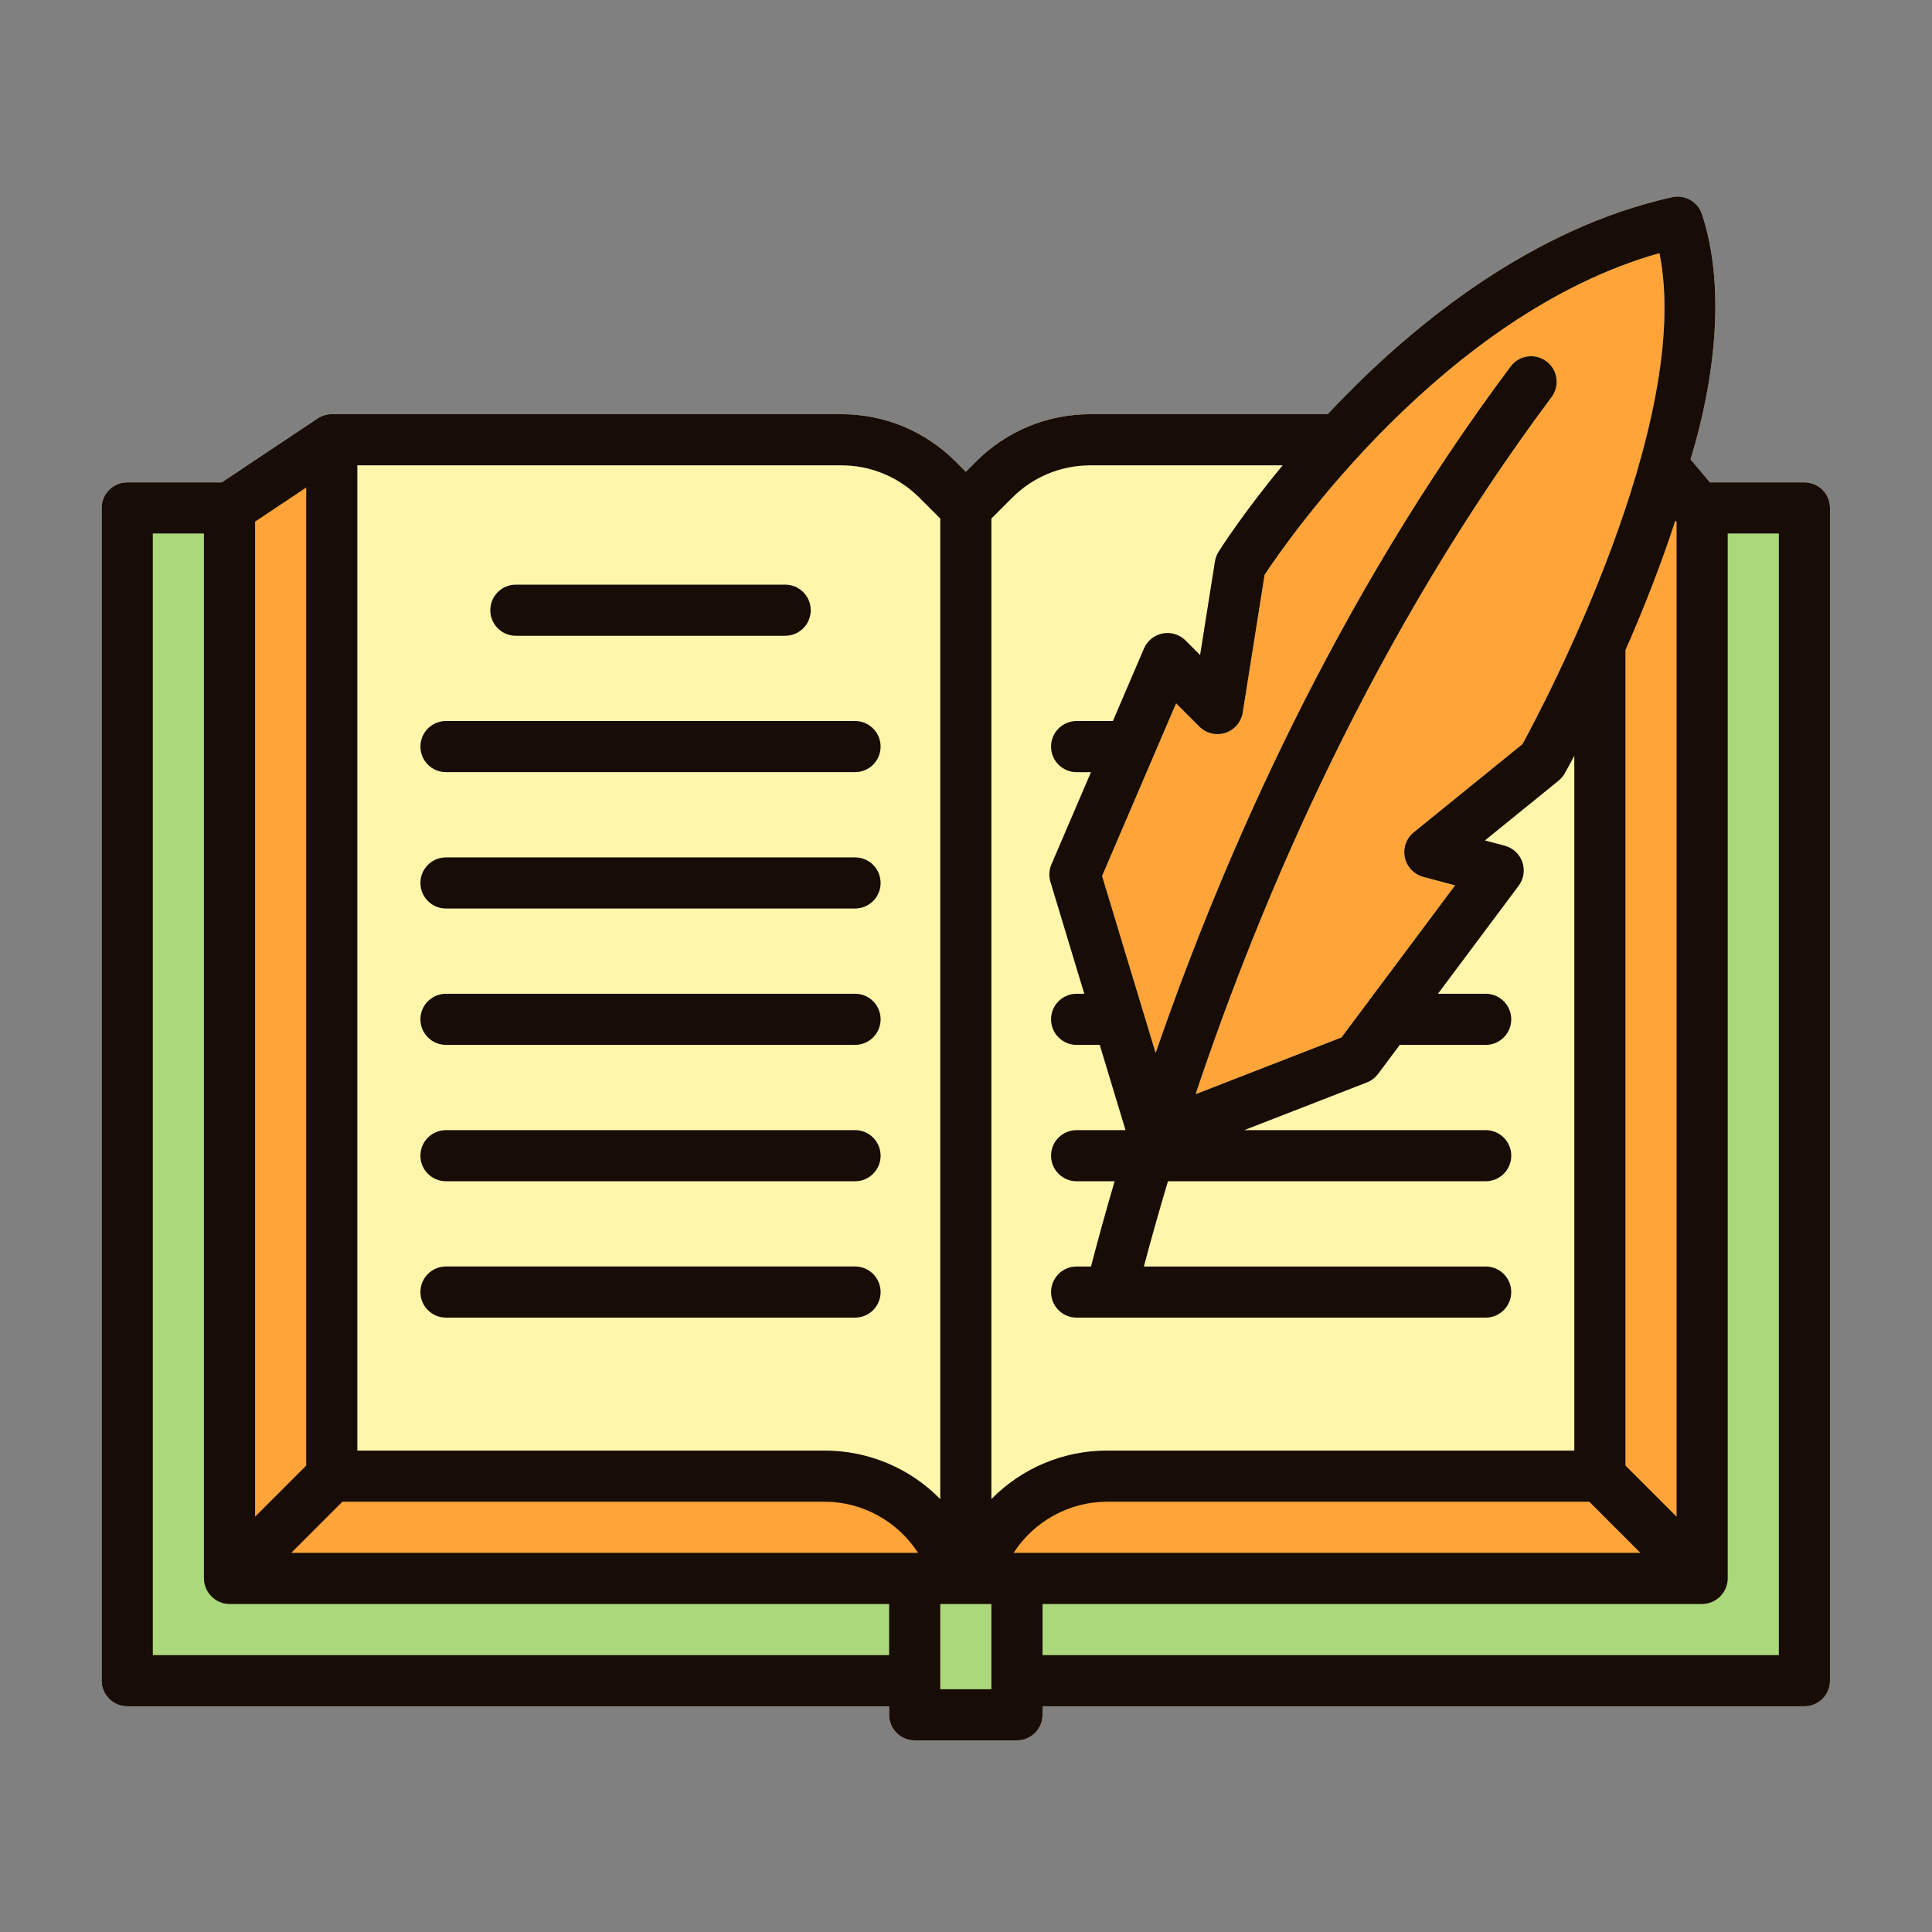
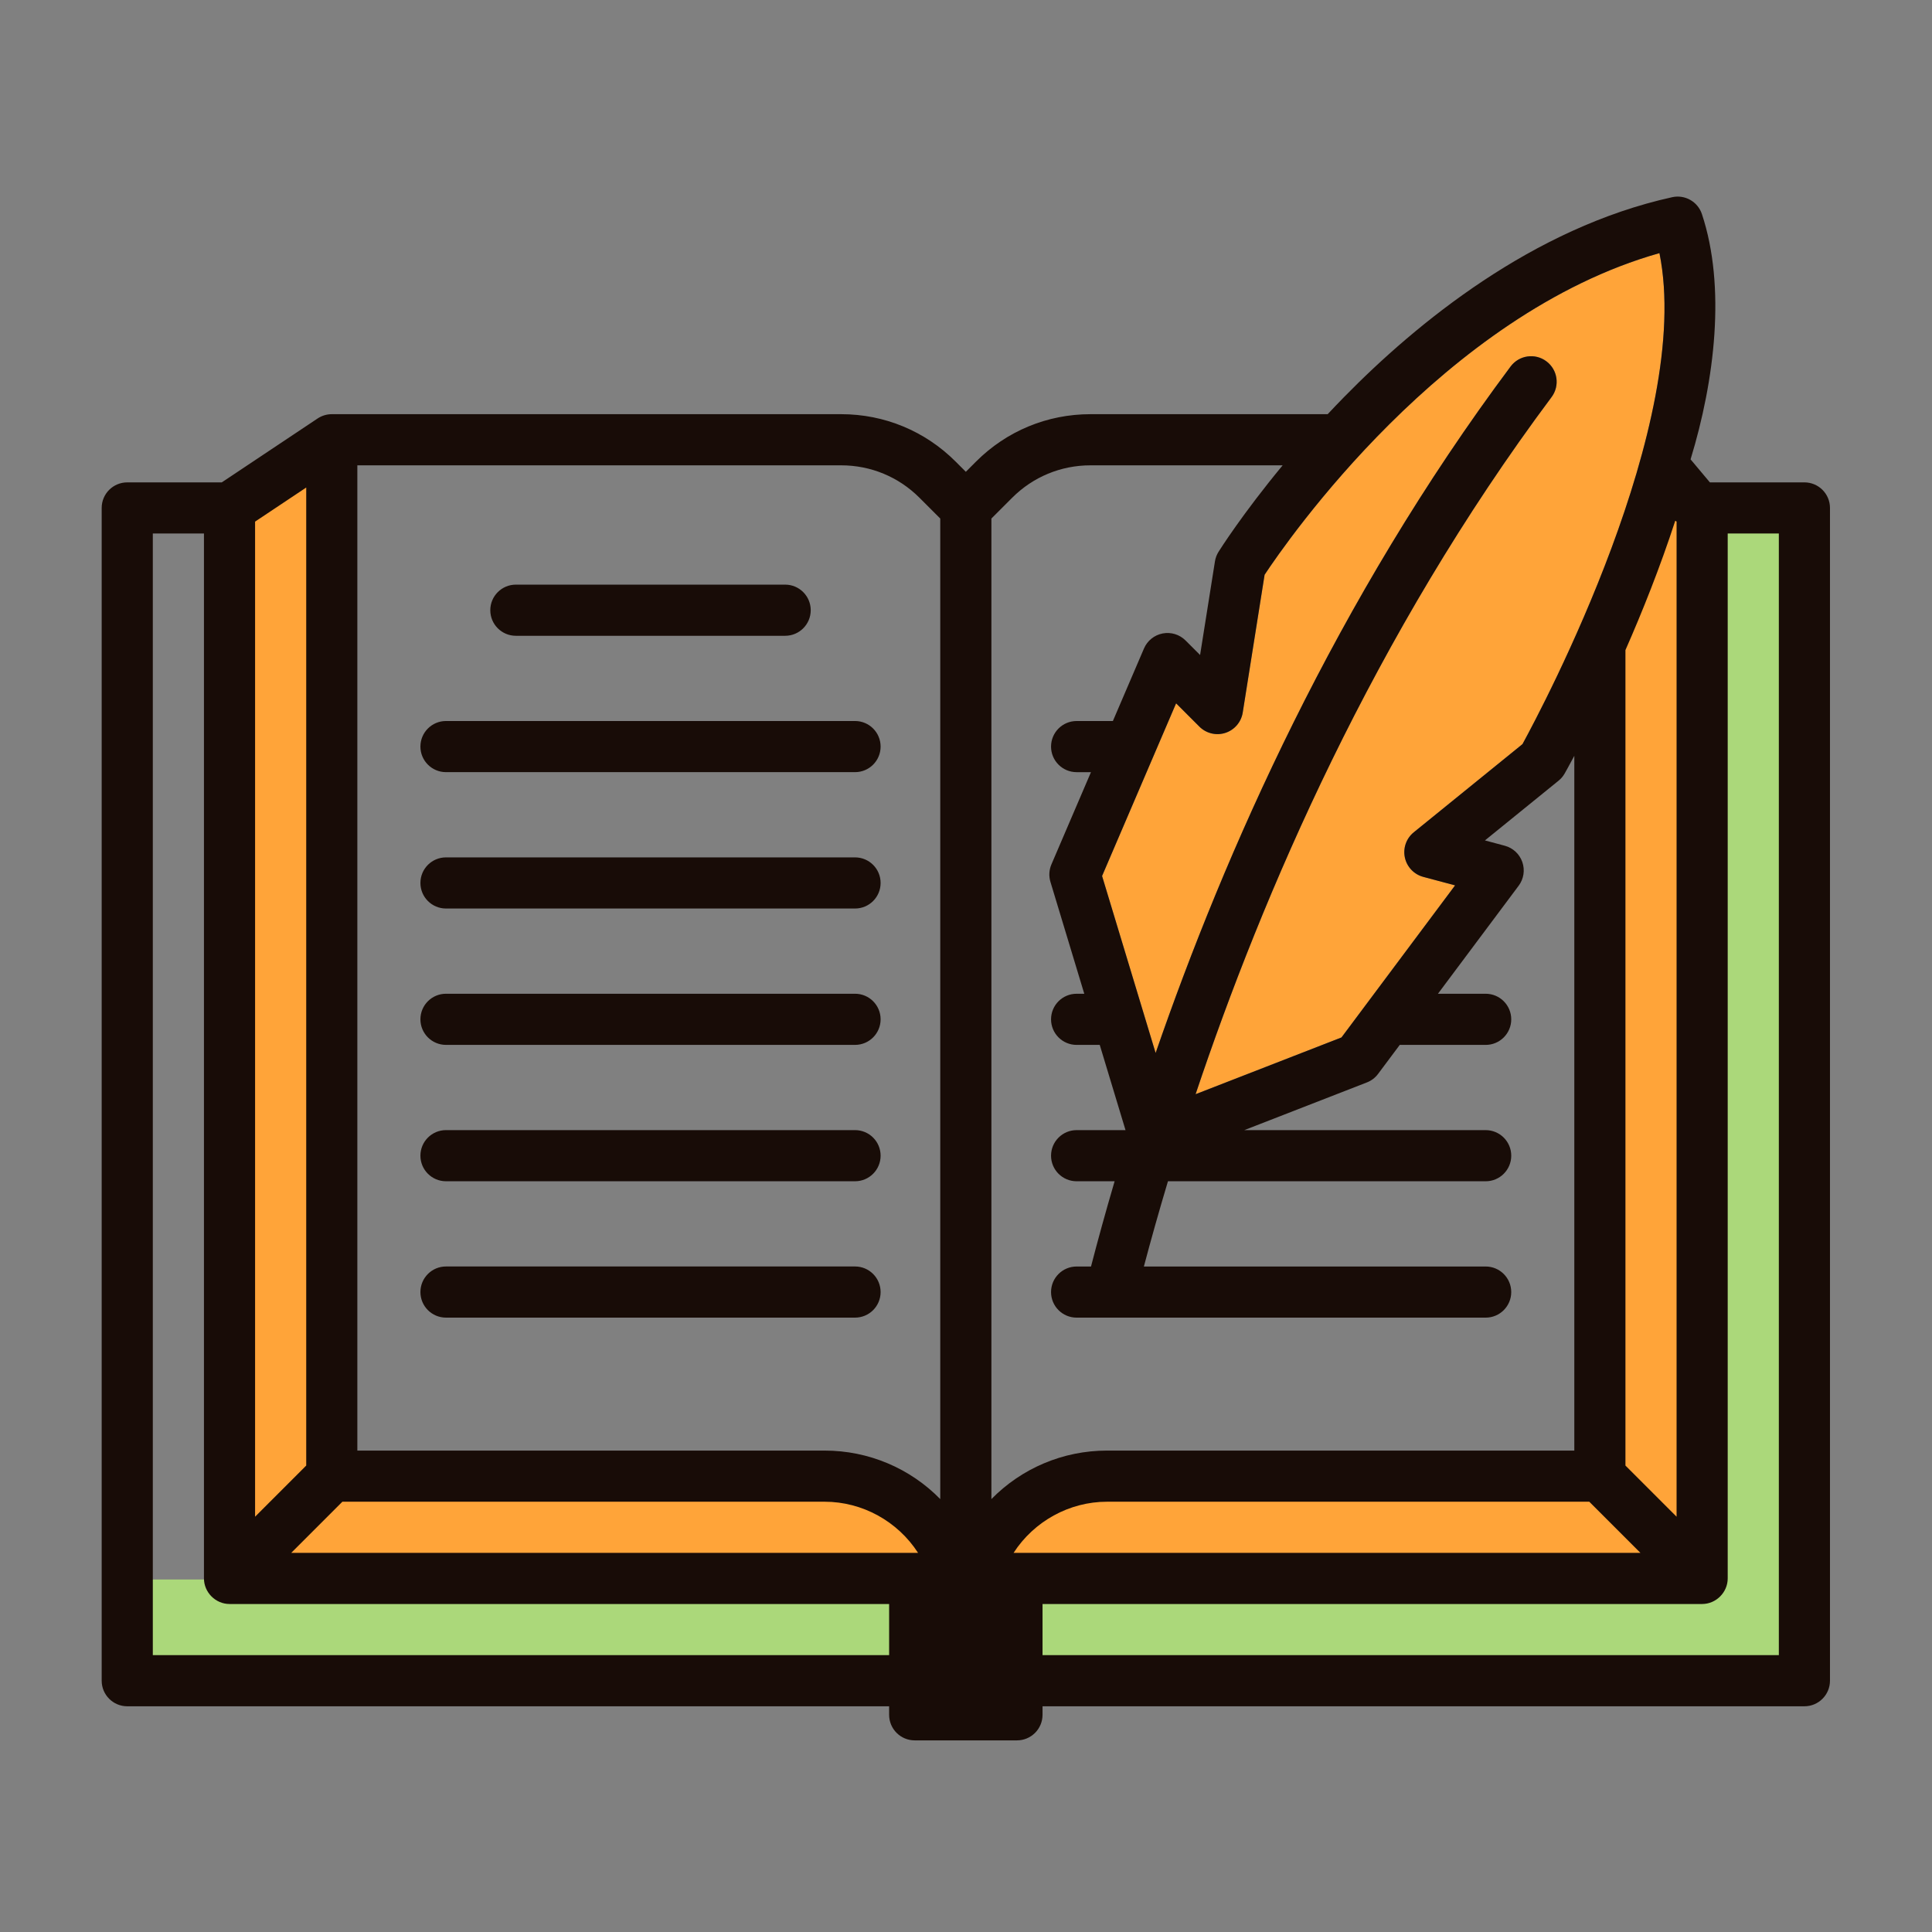
<svg xmlns="http://www.w3.org/2000/svg" width="285" height="285" viewBox="0 0 285 285" fill="none">
  <rect x="0" y="0" width="285" height="285" fill="#808080" stroke="none" />
-   <path fill-rule="evenodd" clip-rule="evenodd" d="M266.178 71.158H252.235L249.386 67.762C252.958 56.067 254.618 42.319 251.062 31.589C250.456 29.751 248.557 28.671 246.671 29.09C226.109 33.619 208.992 47.634 198.252 58.591C197.427 59.433 196.629 60.269 195.852 61.098H160.864C154.482 61.098 148.483 63.584 143.972 68.098L142.475 69.597L140.975 68.096C136.465 63.584 130.466 61.098 124.086 61.098H48.942C48.198 61.098 47.47 61.321 46.85 61.733L32.716 71.158H18.771C16.688 71.158 15 72.847 15 74.93V247.931C15 250.013 16.688 251.703 18.771 251.703H131.16V252.96C131.16 255.044 132.848 256.732 134.932 256.732H150.018C152.102 256.732 153.79 255.044 153.79 252.96V251.703H266.178C268.262 251.703 269.95 250.013 269.95 247.931V74.928C269.95 72.847 268.262 71.158 266.178 71.158Z" fill="#FFF6AC" />
  <path fill-rule="evenodd" clip-rule="evenodd" d="M244.793 37.339C249.856 62.306 227.622 104.212 224.59 109.768L208.552 122.777C207.45 123.671 206.943 125.106 207.239 126.494C207.535 127.881 208.583 128.984 209.952 129.351L214.648 130.606L197.888 153.039L176.369 161.411C186.228 131.983 202.66 93.681 228.88 58.578C230.128 56.908 229.785 54.545 228.116 53.297C226.449 52.051 224.083 52.394 222.839 54.062C197.132 88.478 180.647 125.854 170.472 155.332L162.574 129.222L173.493 103.753L176.931 107.191C177.934 108.193 179.414 108.548 180.762 108.111C182.111 107.673 183.098 106.516 183.322 105.116L186.549 84.784C189.849 79.793 212.961 46.334 244.793 37.339Z" fill="#FFA439" />
  <path fill-rule="evenodd" clip-rule="evenodd" d="M34.334 73.056L45 71L48.836 73.056V222.901L38.5 225L34.334 222.901V73.056Z" fill="#FFA439" />
  <path fill-rule="evenodd" clip-rule="evenodd" d="M248.512 215.997L248.712 230.497L41.785 233.35L41.585 218.85L143 222L248.512 215.997Z" fill="#FFA439" />
  <path fill-rule="evenodd" clip-rule="evenodd" d="M238.962 77.889L247.5 75.5L253.463 77.889V227.734H238.962V77.889Z" fill="#FFA439" />
-   <path fill-rule="evenodd" clip-rule="evenodd" d="M18.223 71.444H34.334V250.292H18.223V71.444Z" fill="#ABD87A" />
  <path fill-rule="evenodd" clip-rule="evenodd" d="M248.628 71.444H264.741V250.292H248.628V71.444Z" fill="#ABD87A" />
  <path fill-rule="evenodd" clip-rule="evenodd" d="M20 233H263.296V250.723H20V233Z" fill="#ABD87A" />
-   <path fill-rule="evenodd" clip-rule="evenodd" d="M266.178 251.703H153.79V252.96C153.79 255.044 152.102 256.732 150.018 256.732H134.932C132.848 256.732 131.16 255.044 131.16 252.96V251.703H18.771C16.688 251.703 15 250.013 15 247.931V74.93C15 72.847 16.688 71.158 18.771 71.158H32.716L46.85 61.733C47.47 61.321 48.198 61.098 48.942 61.098H124.086C130.466 61.098 136.465 63.584 140.975 68.096L142.475 69.597L143.972 68.098C148.483 63.584 154.482 61.098 160.864 61.098H195.852C196.629 60.269 197.427 59.433 198.252 58.591C208.992 47.634 226.109 33.619 246.671 29.09C248.557 28.671 250.456 29.751 251.062 31.589C254.618 42.319 252.958 56.067 249.386 67.762L252.235 71.158H266.178C268.262 71.158 269.95 72.847 269.95 74.928V247.931C269.95 250.013 268.262 251.703 266.178 251.703ZM241.987 229.07L234.444 221.527H163.297C157.747 221.527 152.525 224.414 149.521 229.07H241.987ZM30.086 232.843V78.7H22.543V244.158H131.16V236.615H33.858C31.799 236.615 30.086 234.897 30.086 232.843ZM45.172 71.918L37.629 76.947V223.737L45.172 216.192V71.918ZM42.963 229.07H135.427C132.425 224.414 127.204 221.527 121.652 221.527H50.506L42.963 229.07ZM138.703 76.492L135.641 73.43C132.554 70.343 128.451 68.643 124.086 68.643H52.714V213.984H121.652C128.143 213.984 134.257 216.599 138.703 221.14V76.492ZM138.703 236.615V249.187H146.247V236.615H138.703ZM160.864 68.643C156.5 68.643 152.392 70.343 149.307 73.431L146.247 76.492V221.141C150.694 216.601 156.807 213.984 163.297 213.984H232.236V111.494C231.467 112.936 230.96 113.842 230.819 114.091C230.586 114.503 230.279 114.867 229.912 115.164L219.051 123.975L221.978 124.759C223.188 125.082 224.158 125.984 224.567 127.167C224.977 128.348 224.775 129.657 224.025 130.661L212.119 146.594H219.16C221.244 146.594 222.932 148.284 222.932 150.368C222.932 152.451 221.244 154.139 219.16 154.139H206.485L203.285 158.422C202.861 158.989 202.29 159.424 201.63 159.678L183.553 166.711H219.16C221.244 166.711 222.932 168.4 222.932 170.483C222.932 172.567 221.244 174.255 219.16 174.255H172.292C170.936 178.782 169.756 182.992 168.74 186.829H219.16C221.242 186.829 222.93 188.517 222.93 190.6C222.93 192.684 221.242 194.372 219.16 194.372H163.885H163.873H158.817C156.734 194.372 155.046 192.684 155.046 190.6C155.046 188.517 156.734 186.829 158.817 186.829H160.941C161.929 183.016 163.086 178.804 164.423 174.255H158.817C156.734 174.255 155.046 172.567 155.046 170.483C155.046 168.4 156.734 166.711 158.817 166.711H166.031L162.23 154.139H158.817C156.734 154.139 155.046 152.448 155.046 150.368C155.046 148.284 156.734 146.594 158.817 146.594H159.947L154.956 130.091C154.7 129.24 154.75 128.328 155.101 127.512L160.934 113.906H158.817C156.734 113.906 155.046 112.215 155.046 110.135C155.046 108.05 156.734 106.362 158.817 106.362H164.167L168.756 95.66C169.25 94.51 170.28 93.681 171.508 93.444C172.739 93.208 174.003 93.595 174.889 94.481L177.032 96.624L179.224 82.81C179.303 82.309 179.484 81.827 179.754 81.398C179.95 81.087 183.282 75.809 189.211 68.643H160.864ZM244.794 37.339C212.961 46.334 189.849 79.793 186.549 84.784L183.322 105.116C183.098 106.516 182.111 107.673 180.762 108.111C179.415 108.548 177.934 108.193 176.931 107.191L173.493 103.753L162.574 129.222L170.473 155.332C180.647 125.854 197.133 88.478 222.839 54.062C224.083 52.394 226.449 52.051 228.116 53.298C229.786 54.545 230.128 56.908 228.88 58.578C202.66 93.681 186.228 131.983 176.369 161.411L197.889 153.039L214.648 130.606L209.952 129.352C208.583 128.984 207.535 127.881 207.239 126.494C206.944 125.106 207.45 123.671 208.552 122.777L224.59 109.768C227.622 104.212 249.856 62.306 244.794 37.339ZM247.321 76.947L247.128 76.817C244.875 83.729 242.253 90.274 239.778 95.899V216.192L247.321 223.737V76.947ZM262.407 78.7H254.864V232.843C254.864 234.897 253.149 236.615 251.092 236.615H153.79V244.158H262.407V78.7ZM126.133 194.37H65.79C63.706 194.37 62.018 192.682 62.018 190.599C62.018 188.515 63.706 186.825 65.79 186.825H126.133C128.216 186.825 129.904 188.515 129.904 190.599C129.904 192.682 128.216 194.37 126.133 194.37ZM126.133 174.253H65.79C63.706 174.253 62.018 172.565 62.018 170.481C62.018 168.398 63.706 166.71 65.79 166.71H126.133C128.216 166.71 129.904 168.398 129.904 170.481C129.904 172.565 128.216 174.253 126.133 174.253ZM126.133 154.137H65.79C63.706 154.137 62.018 152.448 62.018 150.364C62.018 148.281 63.706 146.593 65.79 146.593H126.133C128.216 146.593 129.904 148.281 129.904 150.364C129.904 152.448 128.216 154.137 126.133 154.137ZM126.133 134.02H65.79C63.706 134.02 62.018 132.332 62.018 130.249C62.018 128.165 63.706 126.477 65.79 126.477H126.133C128.216 126.477 129.904 128.165 129.904 130.249C129.904 132.332 128.216 134.02 126.133 134.02ZM126.133 113.903H65.79C63.706 113.903 62.018 112.215 62.018 110.132C62.018 108.05 63.706 106.36 65.79 106.36H126.133C128.216 106.36 129.904 108.05 129.904 110.132C129.904 112.215 128.216 113.903 126.133 113.903ZM115.823 93.788H76.097C74.016 93.788 72.326 92.1 72.326 90.016C72.326 87.933 74.016 86.243 76.097 86.243H115.823C117.907 86.243 119.595 87.933 119.595 90.016C119.595 92.1 117.907 93.788 115.823 93.788Z" fill="#180C07" />
+   <path fill-rule="evenodd" clip-rule="evenodd" d="M266.178 251.703H153.79V252.96C153.79 255.044 152.102 256.732 150.018 256.732H134.932C132.848 256.732 131.16 255.044 131.16 252.96V251.703H18.771C16.688 251.703 15 250.013 15 247.931V74.93C15 72.847 16.688 71.158 18.771 71.158H32.716L46.85 61.733C47.47 61.321 48.198 61.098 48.942 61.098H124.086C130.466 61.098 136.465 63.584 140.975 68.096L142.475 69.597L143.972 68.098C148.483 63.584 154.482 61.098 160.864 61.098H195.852C196.629 60.269 197.427 59.433 198.252 58.591C208.992 47.634 226.109 33.619 246.671 29.09C248.557 28.671 250.456 29.751 251.062 31.589C254.618 42.319 252.958 56.067 249.386 67.762L252.235 71.158H266.178C268.262 71.158 269.95 72.847 269.95 74.928V247.931C269.95 250.013 268.262 251.703 266.178 251.703ZM241.987 229.07L234.444 221.527H163.297C157.747 221.527 152.525 224.414 149.521 229.07H241.987ZM30.086 232.843V78.7H22.543V244.158H131.16V236.615H33.858C31.799 236.615 30.086 234.897 30.086 232.843ZM45.172 71.918L37.629 76.947V223.737L45.172 216.192V71.918ZM42.963 229.07H135.427C132.425 224.414 127.204 221.527 121.652 221.527H50.506L42.963 229.07ZM138.703 76.492L135.641 73.43C132.554 70.343 128.451 68.643 124.086 68.643H52.714V213.984H121.652C128.143 213.984 134.257 216.599 138.703 221.14V76.492ZM138.703 236.615H146.247V236.615H138.703ZM160.864 68.643C156.5 68.643 152.392 70.343 149.307 73.431L146.247 76.492V221.141C150.694 216.601 156.807 213.984 163.297 213.984H232.236V111.494C231.467 112.936 230.96 113.842 230.819 114.091C230.586 114.503 230.279 114.867 229.912 115.164L219.051 123.975L221.978 124.759C223.188 125.082 224.158 125.984 224.567 127.167C224.977 128.348 224.775 129.657 224.025 130.661L212.119 146.594H219.16C221.244 146.594 222.932 148.284 222.932 150.368C222.932 152.451 221.244 154.139 219.16 154.139H206.485L203.285 158.422C202.861 158.989 202.29 159.424 201.63 159.678L183.553 166.711H219.16C221.244 166.711 222.932 168.4 222.932 170.483C222.932 172.567 221.244 174.255 219.16 174.255H172.292C170.936 178.782 169.756 182.992 168.74 186.829H219.16C221.242 186.829 222.93 188.517 222.93 190.6C222.93 192.684 221.242 194.372 219.16 194.372H163.885H163.873H158.817C156.734 194.372 155.046 192.684 155.046 190.6C155.046 188.517 156.734 186.829 158.817 186.829H160.941C161.929 183.016 163.086 178.804 164.423 174.255H158.817C156.734 174.255 155.046 172.567 155.046 170.483C155.046 168.4 156.734 166.711 158.817 166.711H166.031L162.23 154.139H158.817C156.734 154.139 155.046 152.448 155.046 150.368C155.046 148.284 156.734 146.594 158.817 146.594H159.947L154.956 130.091C154.7 129.24 154.75 128.328 155.101 127.512L160.934 113.906H158.817C156.734 113.906 155.046 112.215 155.046 110.135C155.046 108.05 156.734 106.362 158.817 106.362H164.167L168.756 95.66C169.25 94.51 170.28 93.681 171.508 93.444C172.739 93.208 174.003 93.595 174.889 94.481L177.032 96.624L179.224 82.81C179.303 82.309 179.484 81.827 179.754 81.398C179.95 81.087 183.282 75.809 189.211 68.643H160.864ZM244.794 37.339C212.961 46.334 189.849 79.793 186.549 84.784L183.322 105.116C183.098 106.516 182.111 107.673 180.762 108.111C179.415 108.548 177.934 108.193 176.931 107.191L173.493 103.753L162.574 129.222L170.473 155.332C180.647 125.854 197.133 88.478 222.839 54.062C224.083 52.394 226.449 52.051 228.116 53.298C229.786 54.545 230.128 56.908 228.88 58.578C202.66 93.681 186.228 131.983 176.369 161.411L197.889 153.039L214.648 130.606L209.952 129.352C208.583 128.984 207.535 127.881 207.239 126.494C206.944 125.106 207.45 123.671 208.552 122.777L224.59 109.768C227.622 104.212 249.856 62.306 244.794 37.339ZM247.321 76.947L247.128 76.817C244.875 83.729 242.253 90.274 239.778 95.899V216.192L247.321 223.737V76.947ZM262.407 78.7H254.864V232.843C254.864 234.897 253.149 236.615 251.092 236.615H153.79V244.158H262.407V78.7ZM126.133 194.37H65.79C63.706 194.37 62.018 192.682 62.018 190.599C62.018 188.515 63.706 186.825 65.79 186.825H126.133C128.216 186.825 129.904 188.515 129.904 190.599C129.904 192.682 128.216 194.37 126.133 194.37ZM126.133 174.253H65.79C63.706 174.253 62.018 172.565 62.018 170.481C62.018 168.398 63.706 166.71 65.79 166.71H126.133C128.216 166.71 129.904 168.398 129.904 170.481C129.904 172.565 128.216 174.253 126.133 174.253ZM126.133 154.137H65.79C63.706 154.137 62.018 152.448 62.018 150.364C62.018 148.281 63.706 146.593 65.79 146.593H126.133C128.216 146.593 129.904 148.281 129.904 150.364C129.904 152.448 128.216 154.137 126.133 154.137ZM126.133 134.02H65.79C63.706 134.02 62.018 132.332 62.018 130.249C62.018 128.165 63.706 126.477 65.79 126.477H126.133C128.216 126.477 129.904 128.165 129.904 130.249C129.904 132.332 128.216 134.02 126.133 134.02ZM126.133 113.903H65.79C63.706 113.903 62.018 112.215 62.018 110.132C62.018 108.05 63.706 106.36 65.79 106.36H126.133C128.216 106.36 129.904 108.05 129.904 110.132C129.904 112.215 128.216 113.903 126.133 113.903ZM115.823 93.788H76.097C74.016 93.788 72.326 92.1 72.326 90.016C72.326 87.933 74.016 86.243 76.097 86.243H115.823C117.907 86.243 119.595 87.933 119.595 90.016C119.595 92.1 117.907 93.788 115.823 93.788Z" fill="#180C07" />
</svg>